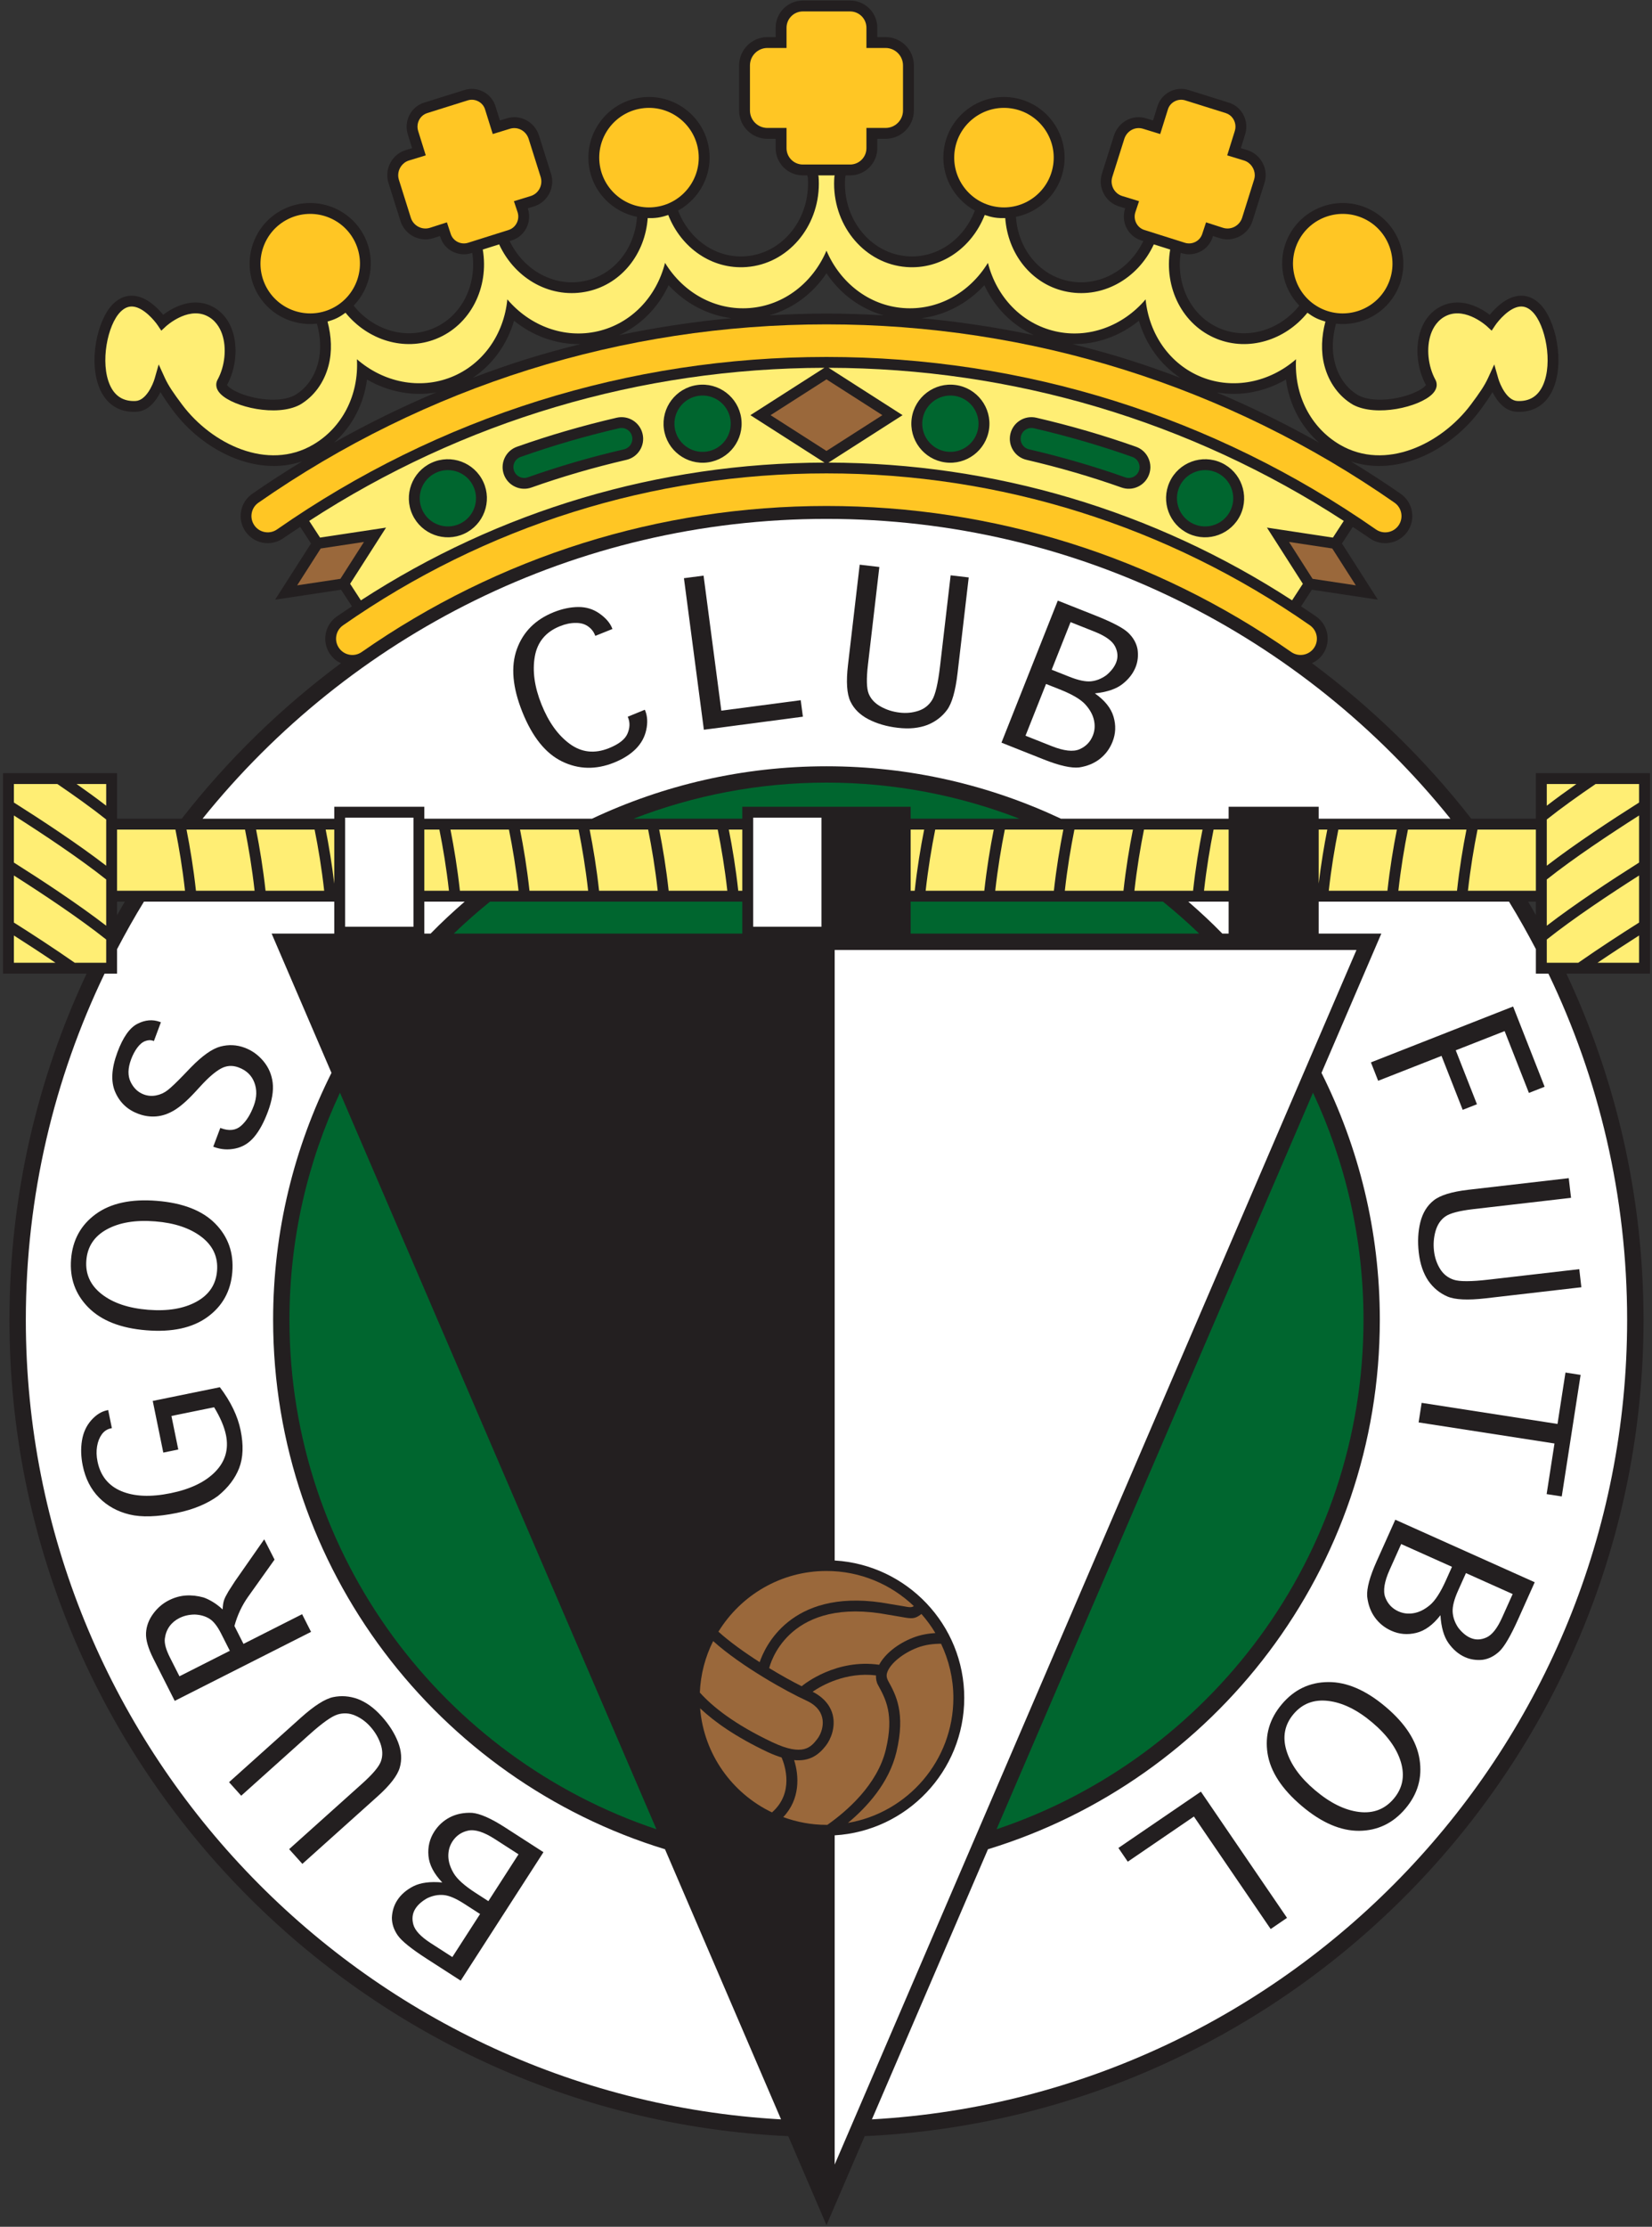
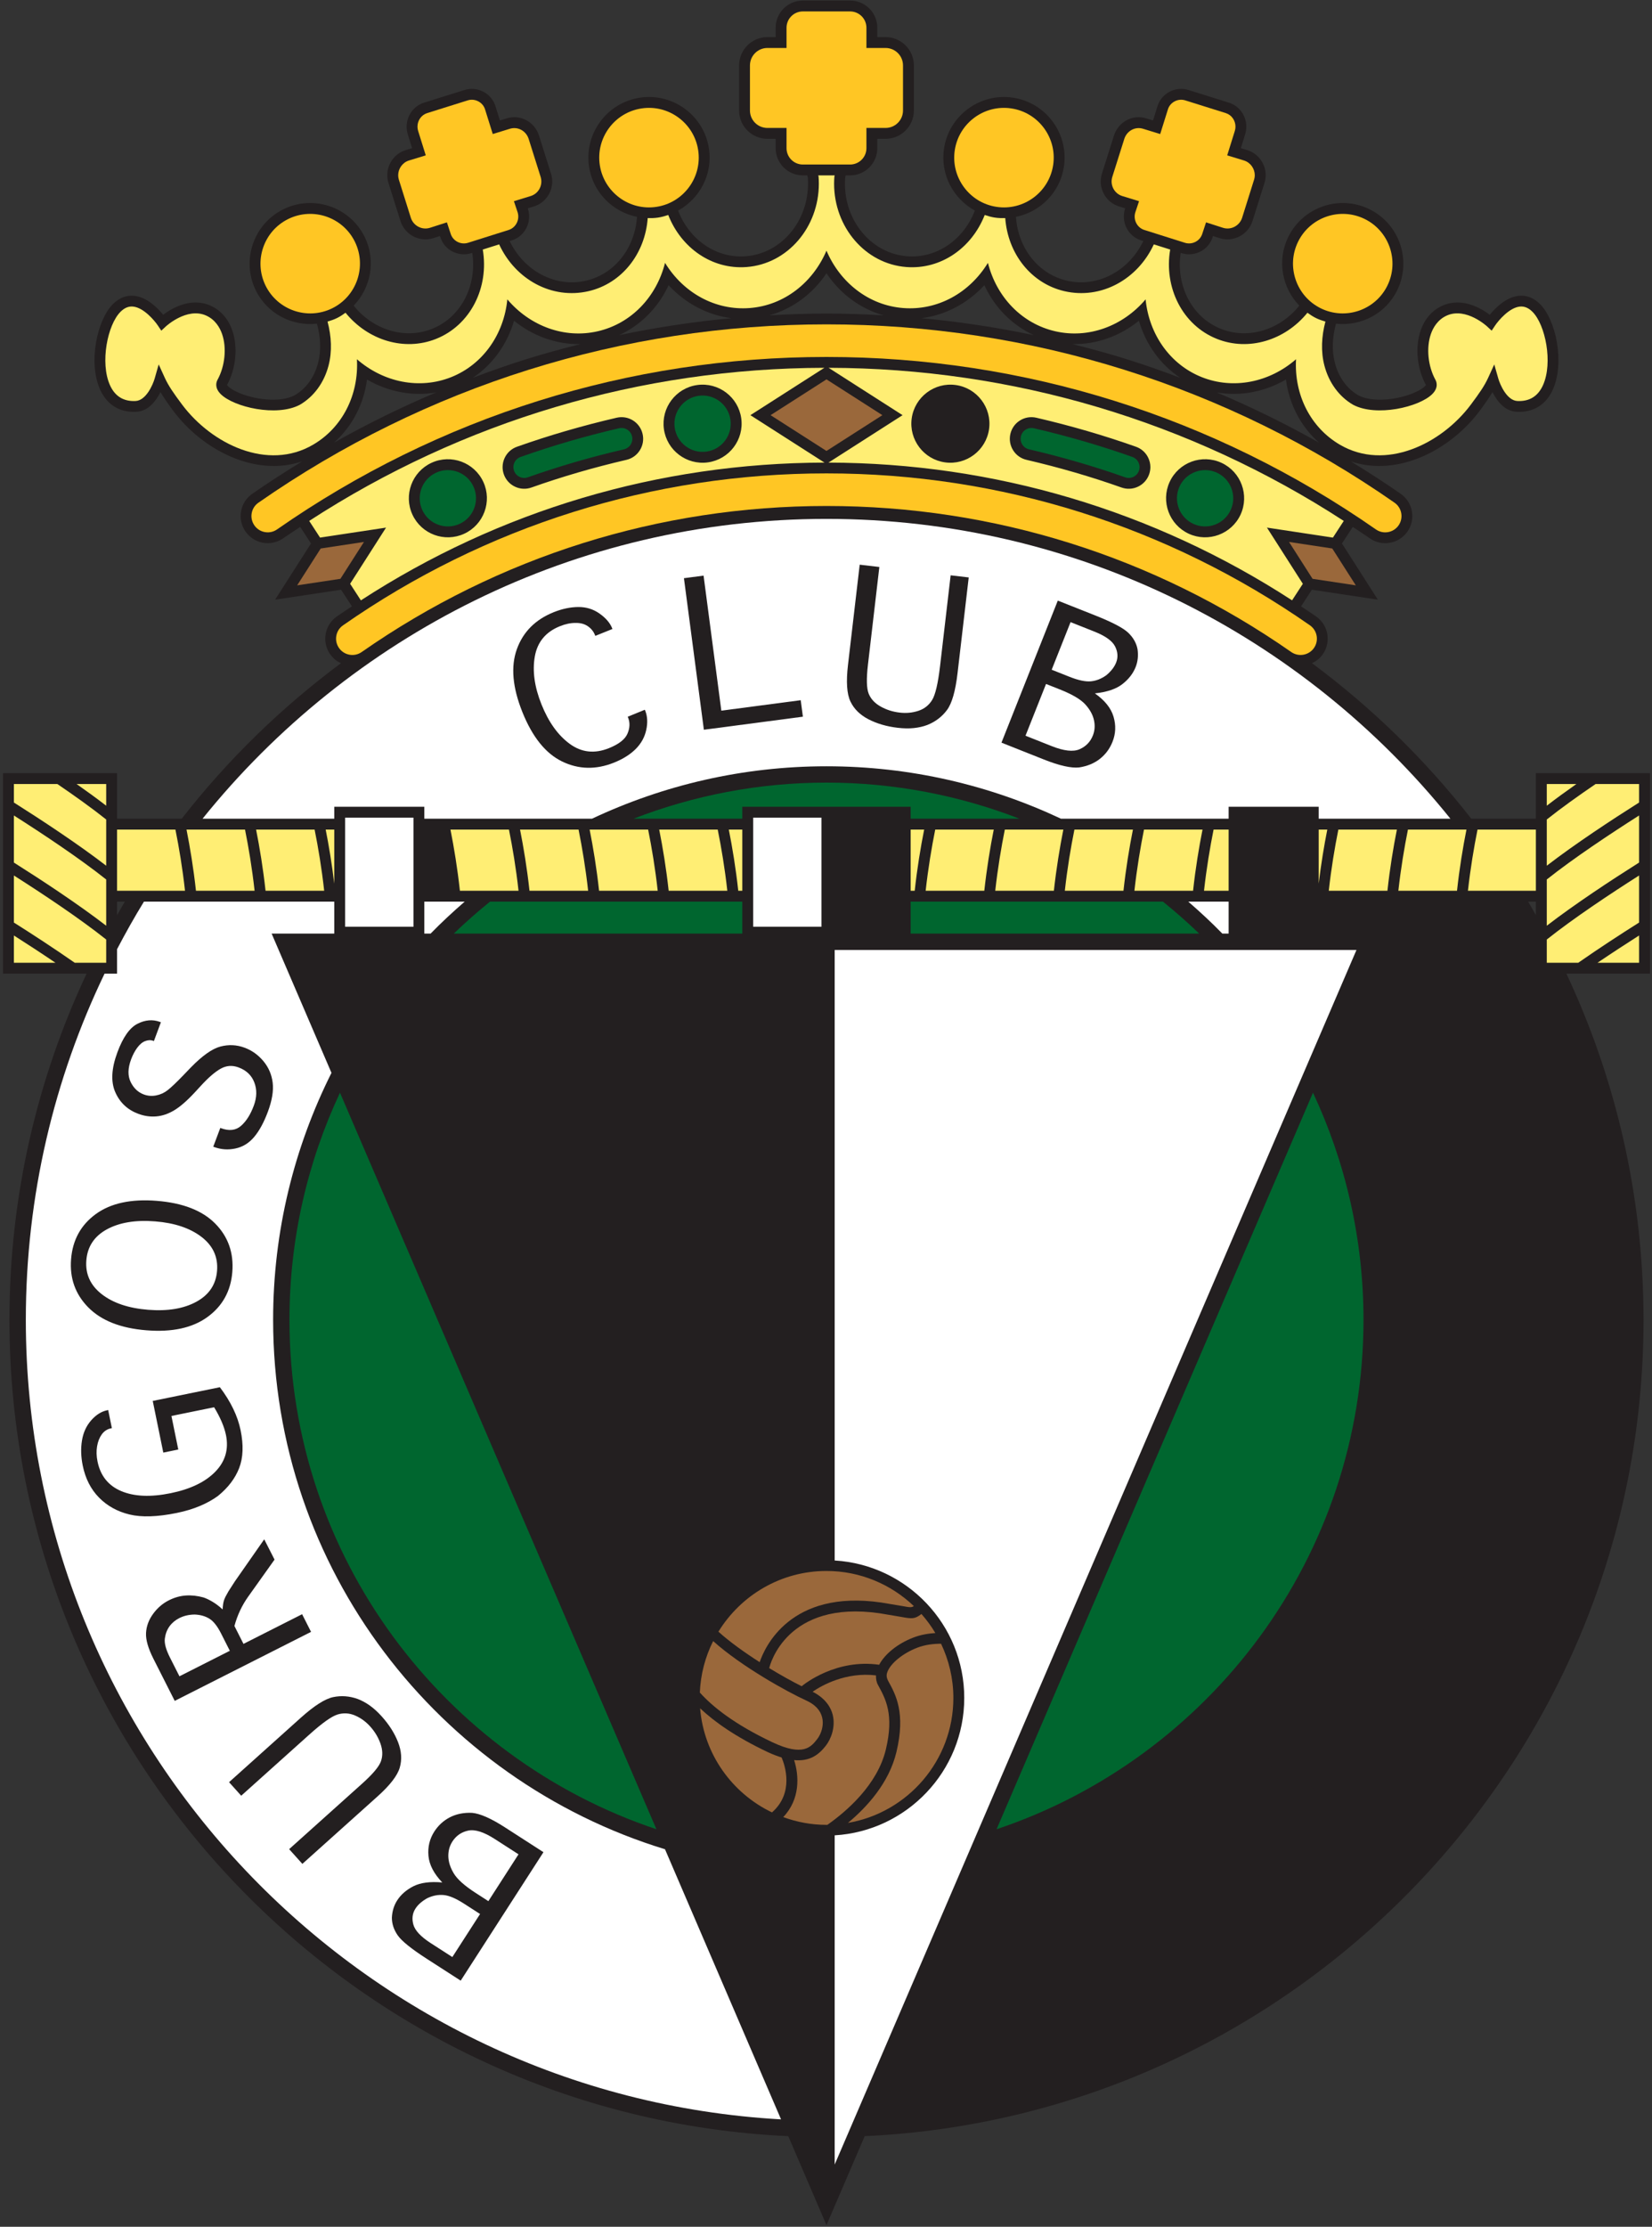
<svg xmlns="http://www.w3.org/2000/svg" width="472pt" height="636pt" viewBox="0 0 472 636" version="1.1">
  <rect x="0" y="0" width="472" height="636" fill="#333333" stroke="none" />
  <g id="surface1">
    <path style=" stroke:none;fill-rule:evenodd;fill:rgb(13.699%,12.199%,12.5%);fill-opacity:1;" d="M 471.418 220.82 L 438.824 220.82 L 438.824 233.832 L 420.355 233.832 C 407.277 217.043 391.941 202.098 374.844 189.41 C 376.051 188.855 377.141 188.012 377.953 186.848 C 379.172 185.094 379.566 183.012 379.219 181.059 C 378.871 179.105 377.777 177.289 376.027 176.066 C 375.316 175.574 374.602 175.094 373.887 174.617 C 373.172 174.137 372.449 173.668 371.73 173.188 L 374.828 168.434 L 393.676 171.277 L 383.418 155.23 L 386.5 150.5 C 387.309 151.035 388.125 151.574 388.938 152.109 C 389.746 152.648 390.551 153.188 391.352 153.746 C 392.199 154.34 393.141 154.746 394.117 154.961 C 395.098 155.176 396.121 155.199 397.141 155.016 C 398.156 154.836 399.109 154.461 399.953 153.918 C 400.801 153.379 401.535 152.672 402.129 151.824 C 402.723 150.973 403.129 150.035 403.344 149.051 C 403.559 148.07 403.578 147.051 403.395 146.027 C 403.215 145.016 402.84 144.062 402.301 143.215 C 401.758 142.371 401.051 141.637 400.203 141.043 C 395.535 137.789 390.77 134.734 385.949 131.781 C 399.449 136.34 414.438 128.445 422.695 117.438 C 424.332 115.258 425.461 113.586 426.43 111.996 C 427.668 114.438 429.801 117.441 433.379 117.617 C 438.094 117.855 441.762 115.578 443.695 111.219 C 447.117 103.508 444.547 91.391 440.035 86.879 C 438.227 85.074 436.184 84.27 433.953 84.488 C 430.25 84.855 427.164 88.051 425.648 89.906 C 423.258 88.109 417.852 84.848 412.277 87.234 C 409.277 88.523 407.066 91.012 405.891 94.43 C 404.25 99.195 404.852 105.297 407.422 109.969 C 407.367 110.035 406.793 110.898 404.605 111.926 C 399.91 114.141 392.254 115.137 388.074 112.895 C 384.793 110.973 382.461 107.758 381.387 103.629 C 380.469 100.094 380.672 96.23 381.711 92.449 C 388.773 93.234 395.898 89.656 399.199 82.914 C 403.391 74.332 399.828 63.941 391.242 59.742 C 382.668 55.547 372.273 59.113 368.07 67.691 C 364.785 74.406 366.312 82.195 371.23 87.297 C 365.68 94.215 356.648 97.039 348.848 93.934 C 340.449 90.59 335.945 81.484 337.336 72.223 L 337.574 72.297 C 339.359 72.871 341.355 72.699 343.043 71.812 C 344.719 70.934 345.938 69.465 346.48 67.672 C 346.48 67.672 346.543 67.477 346.566 67.406 C 347.504 67.711 348.477 68.023 348.477 68.023 C 352.355 69.258 356.555 67.09 357.836 63.191 L 361.289 52.203 C 361.512 51.477 361.621 50.738 361.621 50.016 C 361.621 46.852 359.578 43.902 356.414 42.895 C 356.414 42.895 355.453 42.598 354.527 42.316 C 355.023 40.727 355.785 38.277 355.785 38.277 C 355.996 37.586 356.094 36.879 356.094 36.184 C 356.094 33.129 354.16 30.293 351.164 29.34 L 339.602 25.715 C 337.797 25.137 335.859 25.312 334.156 26.207 C 332.469 27.098 331.242 28.578 330.699 30.375 C 330.699 30.375 329.934 32.824 329.438 34.41 C 328.5 34.117 327.535 33.82 327.535 33.82 C 323.684 32.594 319.617 34.711 318.297 38.645 L 314.824 49.648 C 314.605 50.371 314.496 51.105 314.496 51.832 C 314.496 55.023 316.551 57.98 319.73 58.961 C 319.73 58.961 320.613 59.23 321.484 59.496 C 321.465 59.555 321.402 59.738 321.402 59.738 C 321.191 60.438 321.094 61.145 321.094 61.84 C 321.094 64.891 323.023 67.699 326.02 68.645 L 326.664 68.848 C 322.547 77.363 313.684 82.211 304.812 80.16 C 296.566 78.25 290.855 70.781 290.273 61.941 C 297.188 60.531 302.84 55.008 303.973 47.641 C 305.406 38.199 298.91 29.348 289.465 27.902 C 280.023 26.457 271.164 32.969 269.719 42.406 C 268.594 49.781 272.355 56.742 278.535 60.148 C 275.363 68.371 267.773 73.844 259.207 73.191 C 248.551 72.383 240.594 62.297 241.473 50.711 L 241.613 50.098 L 242.887 50.098 C 247.172 50.098 250.66 46.609 250.66 42.324 C 250.66 42.324 250.66 40.891 250.66 39.648 C 251.789 39.648 253.02 39.648 253.02 39.648 C 257.48 39.648 261.109 36.02 261.109 31.559 L 261.109 18.691 C 261.109 14.227 257.48 10.598 253.02 10.598 C 253.02 10.598 251.789 10.598 250.66 10.598 C 250.66 9.355 250.66 7.93 250.66 7.93 C 250.66 3.641 247.172 0.156 242.887 0.156 L 229.387 0.156 C 225.102 0.156 221.617 3.641 221.617 7.93 C 221.617 7.93 221.617 9.355 221.617 10.598 C 220.484 10.598 219.262 10.598 219.262 10.598 C 214.797 10.598 211.172 14.227 211.172 18.691 L 211.172 31.559 C 211.172 36.02 214.797 39.648 219.262 39.648 C 219.262 39.648 220.484 39.648 221.617 39.648 C 221.617 40.891 221.617 42.324 221.617 42.324 C 221.617 46.609 225.102 50.098 229.387 50.098 L 230.66 50.098 L 230.801 50.711 C 231.676 62.297 223.723 72.383 213.066 73.191 C 204.5 73.844 196.91 68.371 193.738 60.148 C 199.922 56.742 203.68 49.781 202.555 42.406 C 201.105 32.969 192.25 26.457 182.812 27.902 C 173.363 29.348 166.867 38.199 168.305 47.641 C 169.434 55.008 175.09 60.531 182 61.941 C 181.414 70.781 175.703 78.25 167.461 80.16 C 158.594 82.211 149.727 77.363 145.609 68.848 L 146.254 68.645 C 149.246 67.699 151.18 64.891 151.18 61.84 C 151.18 61.145 151.082 60.438 150.867 59.738 C 150.867 59.738 150.809 59.555 150.789 59.496 C 151.66 59.23 152.543 58.961 152.543 58.961 C 155.723 57.98 157.777 55.023 157.777 51.832 C 157.777 51.105 157.668 50.371 157.445 49.648 L 153.98 38.645 C 152.652 34.711 148.59 32.594 144.738 33.82 C 144.738 33.82 143.773 34.117 142.836 34.41 C 142.34 32.824 141.57 30.375 141.57 30.375 C 141.031 28.578 139.805 27.098 138.117 26.207 C 136.414 25.312 134.477 25.137 132.672 25.715 L 121.109 29.34 C 118.109 30.293 116.18 33.129 116.18 36.184 C 116.18 36.879 116.277 37.586 116.484 38.277 C 116.484 38.277 117.25 40.727 117.742 42.316 C 116.82 42.598 115.859 42.895 115.859 42.895 C 112.691 43.902 110.652 46.852 110.652 50.016 C 110.652 50.738 110.762 51.477 110.98 52.203 L 114.438 63.191 C 115.719 67.09 119.914 69.258 123.801 68.023 C 123.801 68.023 124.77 67.711 125.707 67.406 C 125.73 67.477 125.793 67.672 125.793 67.672 C 126.336 69.465 127.555 70.934 129.23 71.812 C 130.918 72.699 132.91 72.871 134.699 72.297 L 134.938 72.223 C 136.328 81.484 131.824 90.59 123.426 93.934 C 115.625 97.039 106.594 94.215 101.047 87.297 C 105.961 82.195 107.484 74.406 104.203 67.691 C 100 59.113 89.605 55.547 81.027 59.742 C 72.445 63.941 68.883 74.332 73.074 82.914 C 76.375 89.656 83.496 93.234 90.562 92.449 C 91.602 96.23 91.805 100.094 90.887 103.629 C 89.812 107.758 87.48 110.973 84.199 112.895 C 80.02 115.137 72.363 114.141 67.664 111.926 C 65.48 110.898 64.906 110.035 64.852 109.969 C 67.422 105.297 68.023 99.195 66.383 94.43 C 65.207 91.012 62.996 88.523 59.996 87.234 C 54.422 84.848 49.016 88.109 46.621 89.906 C 45.109 88.051 42.023 84.855 38.32 84.488 C 36.09 84.27 34.047 85.074 32.238 86.879 C 27.727 91.391 25.156 103.508 28.578 111.219 C 30.512 115.578 34.18 117.855 38.895 117.617 C 42.473 117.441 44.605 114.438 45.844 111.996 C 46.812 113.586 47.941 115.258 49.578 117.438 C 57.836 128.445 72.82 136.336 86.316 131.781 C 81.504 134.734 76.734 137.789 72.07 141.039 C 71.223 141.633 70.516 142.371 69.973 143.215 C 69.43 144.062 69.059 145.016 68.875 146.031 C 68.691 147.051 68.715 148.066 68.93 149.047 C 69.145 150.023 69.551 150.965 70.145 151.82 C 70.734 152.668 71.477 153.375 72.32 153.918 C 73.164 154.457 74.117 154.836 75.133 155.016 C 76.152 155.195 77.172 155.176 78.148 154.961 C 79.129 154.742 80.066 154.336 80.922 153.746 C 81.723 153.188 82.531 152.645 83.344 152.105 C 84.156 151.566 84.969 151.035 85.777 150.496 L 88.859 155.23 L 78.598 171.277 L 97.449 168.434 L 100.547 173.188 C 99.828 173.668 99.105 174.141 98.387 174.617 C 97.668 175.094 96.953 175.574 96.242 176.07 C 95.395 176.66 94.688 177.398 94.148 178.246 C 93.605 179.09 93.234 180.043 93.051 181.059 C 93.008 181.289 92.98 181.52 92.961 181.746 C 92.938 181.98 92.93 182.203 92.93 182.434 C 92.93 183.219 93.047 183.992 93.281 184.734 C 93.52 185.48 93.867 186.191 94.324 186.848 C 94.918 187.695 95.656 188.402 96.5 188.941 C 96.793 189.129 97.113 189.27 97.43 189.414 C 80.336 202.102 65 217.047 51.926 233.832 L 33.445 233.832 L 33.445 220.82 L 0.863 220.82 L 0.863 278.086 L 24.742 278.086 C 10.633 308.133 2.699 341.633 2.699 376.961 C 2.699 502.02 101.551 604.402 225.219 610.125 L 236.137 635.535 L 247.055 610.125 C 370.723 604.402 469.578 502.02 469.578 376.961 C 469.578 341.633 461.648 308.133 447.539 278.086 L 471.418 278.086 Z M 33.445 261.391 L 33.445 257.523 L 35.668 257.523 C 34.906 258.801 34.184 260.098 33.445 261.391 Z M 367.41 108.402 C 368.344 115.465 371.664 121.824 376.852 126.426 C 367.363 121.078 357.625 116.297 347.66 112.086 C 354.387 113.258 361.352 111.922 367.41 108.402 Z M 281.238 81.465 C 284.195 87.824 289.156 92.852 295.348 95.719 C 284.809 93.512 274.121 91.895 263.316 90.879 C 270.105 90.012 276.453 86.652 281.238 81.465 Z M 191.031 81.465 C 195.816 86.652 202.164 90.012 208.953 90.879 C 198.156 91.895 187.469 93.512 176.93 95.719 C 183.117 92.852 188.078 87.824 191.031 81.465 Z M 95.426 126.426 C 100.609 121.82 103.93 115.461 104.859 108.402 C 110.918 111.918 117.883 113.258 124.609 112.086 C 114.648 116.297 104.91 121.078 95.426 126.426 Z M 135.086 107.906 C 140.773 104.113 144.898 98.344 146.867 91.613 C 152.316 96.016 158.992 98.406 165.812 98.285 C 160.539 99.613 155.297 101.043 150.109 102.668 C 145.051 104.254 140.051 106.035 135.086 107.906 Z M 236.137 89.559 C 230.672 89.559 225.234 89.762 219.812 90.066 C 226.531 88.176 232.25 83.859 236.137 78.055 C 240.02 83.859 245.738 88.176 252.453 90.066 C 247.035 89.762 241.605 89.559 236.137 89.559 Z M 306.453 98.281 C 313.277 98.406 319.953 96.016 325.406 91.613 C 327.375 98.348 331.504 104.121 337.199 107.91 C 332.227 106.039 327.23 104.258 322.164 102.672 C 316.977 101.043 311.73 99.613 306.453 98.281 L 438.824 261.375 C 438.09 260.09 437.367 258.793 436.609 257.523 L 438.824 257.523 L 438.824 261.375 L 306.453 98.281 " />
    <path style=" stroke:none;fill-rule:evenodd;fill:rgb(100%,100%,100%);fill-opacity:1;" d="M 339.508 257.523 C 342.871 260.441 346.137 263.465 349.242 266.652 L 351.039 266.652 L 351.039 257.523 L 339.508 257.523 " />
-     <path style=" stroke:none;fill-rule:evenodd;fill:rgb(100%,100%,100%);fill-opacity:1;" d="M 438.824 271.09 C 436.406 266.48 433.867 261.945 431.148 257.523 L 376.773 257.523 L 376.773 266.652 L 394.664 266.652 L 377.57 306.43 C 388.211 327.68 394.234 351.625 394.234 376.961 C 394.234 448.09 347.016 508.383 282.277 528.176 L 249.117 605.328 C 369.238 598.574 464.895 498.742 464.895 376.961 C 464.895 341.57 456.812 308.031 442.402 278.086 L 438.824 278.086 L 438.824 271.09 " />
    <path style=" stroke:none;fill-rule:evenodd;fill:rgb(100%,100%,100%);fill-opacity:1;" d="M 95.504 230.422 L 121.234 230.422 L 121.234 233.832 L 169.152 233.832 C 189.504 224.258 212.195 218.863 236.137 218.863 C 260.086 218.863 282.77 224.258 303.121 233.832 L 351.039 233.832 L 351.039 230.422 L 376.773 230.422 L 376.773 233.832 L 414.402 233.832 C 372.438 181.672 308.141 148.203 236.137 148.203 C 164.137 148.203 99.84 181.672 57.875 233.832 L 95.504 233.832 L 95.504 230.422 " />
    <path style=" stroke:none;fill-rule:evenodd;fill:rgb(100%,100%,100%);fill-opacity:1;" d="M 121.234 266.652 L 123.031 266.652 C 126.137 263.465 129.402 260.441 132.766 257.523 L 121.234 257.523 L 121.234 266.652 " />
    <path style=" stroke:none;fill-rule:evenodd;fill:rgb(100%,100%,100%);fill-opacity:1;" d="M 41.125 257.523 C 38.406 261.949 35.863 266.488 33.445 271.102 L 33.445 278.086 L 29.875 278.086 C 15.465 308.031 7.379 341.57 7.379 376.961 C 7.379 498.742 103.039 598.574 223.156 605.328 L 190 528.176 C 125.262 508.383 78.035 448.094 78.035 376.961 C 78.035 351.621 84.062 327.68 94.707 306.43 L 77.609 266.652 L 95.504 266.652 L 95.504 257.523 L 41.125 257.523 " />
    <path style=" stroke:none;fill-rule:evenodd;fill:rgb(13.699%,12.199%,12.5%);fill-opacity:1;" d="M 126.367 537.66 C 123.965 535.156 122.652 532.625 122.418 530.074 C 122.188 527.531 122.746 525.207 124.098 523.109 C 125.242 521.336 126.734 519.977 128.57 519.035 C 130.41 518.098 132.508 517.676 134.859 517.777 C 137.148 517.977 140.297 519.359 144.293 521.938 L 155.273 529.012 L 131.629 565.707 L 121.906 559.441 C 117.523 556.617 114.77 554.395 113.645 552.781 C 112.52 551.168 111.957 549.465 111.965 547.688 C 112.062 545.836 112.566 544.203 113.484 542.777 C 114.566 541.102 116.121 539.754 118.145 538.73 C 120.176 537.711 122.914 537.352 126.367 537.66 Z M 137.164 546.672 L 132.582 543.719 C 130.266 542.227 128.336 541.402 126.793 541.258 C 125.254 541.105 123.695 541.398 122.137 542.125 C 121.441 542.496 120.793 542.941 120.195 543.445 C 119.598 543.949 119.098 544.504 118.703 545.121 C 117.832 546.473 117.633 548 118.105 549.699 C 118.582 551.402 120.238 553.164 123.066 554.988 L 129.242 558.965 L 137.164 546.672 L 148.148 529.621 L 141.391 525.27 C 138.234 523.234 135.688 522.43 133.754 522.852 C 131.82 523.273 130.324 524.309 129.262 525.953 C 128.449 527.215 128.062 528.629 128.094 530.207 C 128.129 531.781 128.648 533.41 129.66 535.09 C 130.672 536.773 132.773 538.641 135.961 540.691 L 139.535 542.996 L 148.148 529.621 L 137.164 546.672 " />
    <path style=" stroke:none;fill-rule:evenodd;fill:rgb(13.699%,12.199%,12.5%);fill-opacity:1;" d="M 86.391 532.355 L 82.613 528.148 L 103.508 509.398 C 106.535 506.68 108.32 504.551 108.852 503.016 C 109.387 501.484 109.34 499.82 108.715 498.031 C 108.09 496.246 107.113 494.609 105.777 493.121 C 104.523 491.723 103.078 490.672 101.441 489.973 C 99.809 489.27 98.148 489.176 96.457 489.684 C 94.773 490.191 92.07 492.109 88.352 495.449 L 68.918 512.887 L 65.445 509.02 L 85.945 490.617 C 89.777 487.18 92.855 485.219 95.18 484.727 C 97.504 484.242 99.84 484.41 102.184 485.246 C 103.359 485.691 104.512 486.316 105.652 487.121 C 106.789 487.934 107.938 488.98 109.09 490.262 C 111.191 492.602 112.734 495.043 113.727 497.586 C 114.715 500.129 114.883 502.539 114.223 504.828 C 113.57 507.121 111.453 509.867 107.879 513.074 L 86.391 532.355 " />
    <path style=" stroke:none;fill-rule:evenodd;fill:rgb(13.699%,12.199%,12.5%);fill-opacity:1;" d="M 86.316 461.047 L 88.871 466.09 L 49.922 485.797 L 43.836 473.77 C 42.328 470.789 41.625 468.336 41.723 466.414 C 41.824 464.484 42.492 462.676 43.719 460.98 C 44.945 459.285 46.449 457.984 48.23 457.082 C 49.805 456.285 51.41 455.824 53.051 455.707 C 54.688 455.59 56.387 455.773 58.137 456.258 C 58.91 456.512 59.777 456.93 60.73 457.496 C 61.688 458.066 62.645 458.793 63.609 459.68 C 63.66 458.582 63.785 457.723 63.988 457.102 C 64.109 456.746 64.254 456.391 64.426 456.047 C 64.785 455.391 65.066 454.883 65.27 454.52 L 67.117 451.652 L 75.492 439.656 L 78.441 445.449 L 70.926 456.004 C 69.137 458.508 67.824 461.305 66.98 464.406 L 69.566 469.52 Z M 65.664 471.492 L 63.145 466.512 C 62.09 464.426 60.973 463.02 59.793 462.305 C 58.617 461.59 57.242 461.203 55.66 461.137 C 54.035 461.145 52.559 461.484 51.227 462.156 C 50.066 462.742 49.133 463.527 48.426 464.508 C 47.719 465.488 47.277 466.648 47.098 467.988 C 46.918 469.328 47.406 471.145 48.57 473.438 L 51.27 478.777 L 65.664 471.492 " />
    <path style=" stroke:none;fill-rule:evenodd;fill:rgb(13.699%,12.199%,12.5%);fill-opacity:1;" d="M 62.82 396.211 C 65.941 400.348 67.914 404.441 68.742 408.5 C 69.613 412.746 69.477 416.344 68.336 419.293 C 67.195 422.246 65.184 424.895 62.297 427.246 C 60.832 428.332 59.109 429.289 57.129 430.125 C 55.145 430.961 52.934 431.629 50.484 432.129 C 44.961 433.254 40.469 433.402 37.008 432.562 C 33.547 431.73 30.641 430.121 28.297 427.742 C 25.953 425.363 24.398 422.316 23.637 418.598 C 23.125 416.078 23.051 413.691 23.422 411.426 C 23.789 409.16 24.672 407.238 26.062 405.66 C 27.453 404.086 28.973 403.129 30.625 402.793 L 30.906 402.73 L 31.965 407.906 L 31.684 407.961 C 30.629 408.176 29.77 408.746 29.094 409.66 C 28.422 410.582 27.969 411.723 27.738 413.082 C 27.508 414.441 27.547 415.887 27.863 417.43 C 28.699 421.523 30.969 424.344 34.664 425.895 C 38.367 427.449 43.07 427.645 48.773 426.477 C 54.402 425.324 58.652 423.285 61.512 420.348 C 64.371 417.418 65.391 413.922 64.562 409.871 C 64.074 407.5 62.949 404.855 61.176 401.934 L 48.98 404.422 L 50.938 414.008 L 46.656 414.883 L 43.641 400.129 L 62.82 396.211 " />
    <path style=" stroke:none;fill-rule:evenodd;fill:rgb(13.699%,12.199%,12.5%);fill-opacity:1;" d="M 66.375 363.312 C 65.941 368.75 63.578 373.027 59.289 376.152 C 54.996 379.277 49.18 380.543 41.836 379.953 C 34.492 379.371 28.961 377.191 25.238 373.43 C 21.516 369.664 19.871 365.066 20.309 359.633 C 20.742 354.156 23.102 349.867 27.371 346.758 C 31.641 343.652 37.449 342.395 44.793 342.98 C 52.25 343.578 57.82 345.746 61.504 349.488 C 65.191 353.23 66.812 357.84 66.375 363.312 Z M 62.016 362.965 C 62.332 359.023 60.852 355.797 57.574 353.281 C 54.297 350.77 49.887 349.289 44.352 348.848 C 38.738 348.398 34.133 349.156 30.535 351.121 C 26.938 353.086 24.984 356.035 24.668 359.98 C 24.355 363.883 25.82 367.102 29.055 369.629 C 32.293 372.16 36.719 373.648 42.332 374.098 C 47.91 374.539 52.504 373.773 56.125 371.793 C 59.742 369.809 61.707 366.871 62.016 362.965 " />
    <path style=" stroke:none;fill-rule:evenodd;fill:rgb(13.699%,12.199%,12.5%);fill-opacity:1;" d="M 60.93 327.516 L 62.941 322.152 L 63.156 322.234 C 65.469 323.09 67.371 322.871 68.863 321.562 C 70.352 320.266 71.57 318.336 72.516 315.789 C 73.395 313.422 73.449 311.219 72.668 309.176 C 71.891 307.133 70.391 305.699 68.16 304.871 C 66.359 304.199 64.645 304.332 63.012 305.258 C 61.379 306.18 59.492 307.82 57.352 310.164 L 55.711 311.945 C 53.461 314.379 51.477 316.102 49.77 317.121 C 48.062 318.145 46.355 318.723 44.641 318.863 C 42.934 319.004 41.23 318.762 39.539 318.133 C 36.445 316.988 34.246 314.926 32.938 311.945 C 31.625 308.969 31.828 305.168 33.551 300.535 C 35.133 296.266 37.035 293.562 39.254 292.422 C 41.469 291.285 43.617 291.102 45.699 291.875 L 45.969 291.973 L 43.973 297.344 L 43.711 297.246 C 43.074 297.012 42.352 297.039 41.539 297.332 C 40.73 297.617 39.969 298.238 39.25 299.195 C 38.535 300.156 37.938 301.281 37.457 302.57 C 36.512 305.113 36.469 307.27 37.328 309.031 C 38.188 310.797 39.441 311.984 41.094 312.598 C 42.203 313.012 43.367 313.105 44.574 312.879 C 45.785 312.652 46.887 312.156 47.891 311.379 C 48.895 310.605 50.422 309.148 52.484 307.008 L 54.48 304.93 C 57.785 301.539 60.613 299.531 62.969 298.91 C 65.324 298.293 67.633 298.398 69.895 299.242 C 71.98 300.016 73.762 301.293 75.25 303.07 C 76.734 304.848 77.621 306.895 77.906 309.211 C 78.191 311.523 77.738 314.285 76.551 317.484 C 75.418 320.539 74.113 322.949 72.637 324.711 C 71.16 326.48 69.375 327.582 67.273 328.027 C 65.176 328.48 63.133 328.336 61.145 327.594 L 60.93 327.516 " />
    <path style=" stroke:none;fill-rule:evenodd;fill:rgb(13.699%,12.199%,12.5%);fill-opacity:1;" d="M 179.352 204.711 L 184.238 202.715 L 184.348 202.98 C 184.992 204.59 185.09 206.426 184.637 208.496 C 184.188 210.562 183.18 212.375 181.617 213.938 C 180.055 215.496 177.992 216.789 175.43 217.82 C 170.273 219.887 165.336 219.781 160.617 217.5 C 155.902 215.215 152.113 210.512 149.254 203.387 C 146.422 196.336 145.895 190.344 147.676 185.41 C 149.453 180.477 152.961 176.961 158.188 174.859 C 160.605 173.887 162.949 173.395 165.211 173.375 C 167.477 173.355 169.504 173.977 171.289 175.242 C 173.082 176.512 174.273 177.891 174.875 179.387 L 174.98 179.652 L 170.086 181.617 L 169.977 181.352 C 169.562 180.316 168.875 179.48 167.91 178.832 C 166.949 178.188 165.797 177.883 164.449 177.926 C 163.078 177.898 161.59 178.207 159.988 178.852 C 155.934 180.477 153.539 183.359 152.805 187.504 C 152.074 191.645 152.711 196.211 154.711 201.195 C 156.738 206.254 159.434 210.016 162.797 212.469 C 166.156 214.926 169.883 215.336 173.973 213.691 C 176.82 212.551 178.59 211.168 179.277 209.547 C 179.973 207.926 180.031 206.398 179.461 204.977 L 179.352 204.711 " />
    <path style=" stroke:none;fill-rule:evenodd;fill:rgb(13.699%,12.199%,12.5%);fill-opacity:1;" d="M 201.105 208.426 L 195.41 165.145 L 201.02 164.406 L 206.094 202.977 L 228.777 199.988 L 229.398 204.699 L 201.105 208.426 " />
    <path style=" stroke:none;fill-rule:evenodd;fill:rgb(13.699%,12.199%,12.5%);fill-opacity:1;" d="M 245.629 161.285 L 251.242 161.941 L 247.988 189.82 C 247.512 193.867 247.59 196.645 248.203 198.148 C 248.816 199.648 249.953 200.867 251.605 201.797 C 253.258 202.723 255.07 203.301 257.055 203.531 C 258.926 203.754 260.699 203.582 262.395 203.023 C 264.078 202.469 265.391 201.441 266.316 199.941 C 267.246 198.445 268.004 195.219 268.586 190.258 L 271.613 164.32 L 276.777 164.926 L 273.582 192.285 C 272.984 197.398 271.977 200.91 270.555 202.812 C 269.137 204.715 267.27 206.133 264.961 207.059 C 263.785 207.504 262.512 207.797 261.121 207.945 C 259.734 208.094 258.18 208.066 256.465 207.867 C 253.34 207.5 250.566 206.691 248.145 205.445 C 245.723 204.191 243.996 202.492 242.977 200.344 C 241.953 198.195 241.723 194.734 242.277 189.965 L 245.629 161.285 " />
    <path style=" stroke:none;fill-rule:evenodd;fill:rgb(13.699%,12.199%,12.5%);fill-opacity:1;" d="M 312.82 198.039 C 315.656 200.035 317.438 202.258 318.156 204.715 C 318.879 207.172 318.781 209.559 317.859 211.875 C 317.078 213.84 315.879 215.461 314.258 216.738 C 312.637 218.016 310.66 218.836 308.336 219.191 C 306.051 219.441 302.691 218.688 298.273 216.934 L 286.133 212.113 L 302.23 171.543 L 312.98 175.805 C 317.828 177.73 320.961 179.375 322.375 180.746 C 323.793 182.109 324.672 183.668 325.008 185.414 C 325.273 187.25 325.09 188.953 324.469 190.523 C 323.73 192.379 322.469 194.004 320.676 195.398 C 318.883 196.793 316.266 197.676 312.82 198.039 Z M 293 210.137 L 300.477 213.102 C 303.965 214.488 306.617 214.785 308.434 214 C 310.25 213.211 311.52 211.906 312.242 210.086 C 312.797 208.691 312.902 207.227 312.562 205.688 C 312.23 204.148 311.402 202.648 310.086 201.195 C 308.77 199.742 306.344 198.316 302.82 196.918 L 298.867 195.352 L 293 210.137 L 300.48 191.285 L 305.551 193.297 C 308.113 194.316 310.16 194.746 311.703 194.594 C 313.246 194.441 314.715 193.855 316.109 192.844 C 316.715 192.34 317.27 191.785 317.758 191.172 C 318.242 190.562 318.625 189.918 318.895 189.238 C 319.484 187.742 319.387 186.203 318.594 184.629 C 317.801 183.055 315.836 181.645 312.707 180.402 L 305.875 177.691 L 300.48 191.285 L 293 210.137 " />
    <path style=" stroke:none;fill-rule:evenodd;fill:rgb(13.699%,12.199%,12.5%);fill-opacity:1;" d="M 391.691 303.434 L 432.316 287.473 L 441.32 310.395 L 436.832 312.156 L 429.895 294.5 L 415.93 299.984 L 421.984 315.391 L 417.914 316.988 L 411.863 301.582 L 393.758 308.691 L 391.691 303.434 " />
    <path style=" stroke:none;fill-rule:evenodd;fill:rgb(13.699%,12.199%,12.5%);fill-opacity:1;" d="M 448.215 336.504 L 448.867 342.121 L 420.98 345.344 C 416.934 345.812 414.246 346.52 412.93 347.461 C 411.605 348.406 410.68 349.789 410.156 351.613 C 409.637 353.43 409.484 355.328 409.715 357.312 C 409.934 359.184 410.508 360.875 411.434 362.395 C 412.363 363.91 413.664 364.945 415.332 365.508 C 417.004 366.066 420.32 366.062 425.281 365.488 L 451.223 362.492 L 451.816 367.66 L 424.453 370.824 C 419.336 371.41 415.688 371.238 413.512 370.289 C 411.336 369.344 409.527 367.855 408.094 365.82 C 407.395 364.781 406.816 363.605 406.352 362.285 C 405.895 360.965 405.559 359.453 405.359 357.73 C 405.004 354.609 405.152 351.727 405.812 349.082 C 406.473 346.434 407.73 344.371 409.594 342.883 C 411.449 341.391 414.766 340.371 419.535 339.816 L 448.215 336.504 " />
    <path style=" stroke:none;fill-rule:evenodd;fill:rgb(13.699%,12.199%,12.5%);fill-opacity:1;" d="M 406.188 400.676 L 445.004 406.703 L 447.277 392.023 L 451.602 392.695 L 446.215 427.41 L 441.895 426.742 L 444.137 412.285 L 405.32 406.266 L 406.188 400.676 " />
    <path style=" stroke:none;fill-rule:evenodd;fill:rgb(13.699%,12.199%,12.5%);fill-opacity:1;" d="M 411.555 461.332 C 409.438 464.078 407.137 465.762 404.652 466.375 C 402.168 466.988 399.785 466.785 397.512 465.762 C 395.586 464.902 394.016 463.629 392.809 461.953 C 391.602 460.277 390.871 458.266 390.617 455.93 C 390.473 453.629 391.367 450.312 393.312 445.973 L 398.656 434.055 L 438.492 451.914 L 433.762 462.465 C 431.625 467.219 429.844 470.277 428.418 471.633 C 426.988 472.988 425.395 473.801 423.641 474.062 C 421.793 474.246 420.098 473.988 418.555 473.297 C 416.734 472.48 415.168 471.148 413.852 469.297 C 412.539 467.445 411.77 464.785 411.555 461.332 Z M 400.336 441.004 L 397.047 448.344 C 395.508 451.77 395.094 454.406 395.801 456.254 C 396.508 458.102 397.758 459.43 399.547 460.23 C 400.914 460.844 402.375 461.02 403.926 460.746 C 405.48 460.477 407.012 459.719 408.52 458.461 C 410.031 457.207 411.559 454.852 413.113 451.391 L 414.852 447.508 L 400.336 441.004 L 418.84 449.301 L 416.609 454.273 C 415.48 456.789 414.961 458.824 415.043 460.367 C 415.129 461.918 415.648 463.406 416.605 464.844 C 417.078 465.477 417.605 466.047 418.199 466.562 C 418.785 467.078 419.41 467.488 420.082 467.785 C 421.551 468.445 423.094 468.41 424.699 467.684 C 426.312 466.961 427.805 465.062 429.18 461.988 L 432.188 455.285 L 418.84 449.301 L 400.336 441.004 " />
    <path style=" stroke:none;fill-rule:evenodd;fill:rgb(13.699%,12.199%,12.5%);fill-opacity:1;" d="M 366.258 486.73 C 369.777 482.566 374.188 480.465 379.496 480.426 C 384.805 480.383 390.27 482.746 395.895 487.5 C 401.52 492.254 404.754 497.242 405.582 502.473 C 406.418 507.703 405.07 512.398 401.551 516.562 C 398.008 520.754 393.598 522.871 388.312 522.91 C 383.031 522.941 377.578 520.586 371.953 515.828 C 366.238 510.996 362.973 505.988 362.156 500.801 C 361.348 495.613 362.711 490.926 366.258 486.73 Z M 369.594 489.555 C 367.043 492.574 366.363 496.055 367.562 500.008 C 368.766 503.961 371.48 507.73 375.73 511.316 C 380.023 514.953 384.215 517.02 388.281 517.52 C 392.348 518.02 395.66 516.762 398.215 513.738 C 400.738 510.746 401.422 507.285 400.27 503.34 C 399.109 499.398 396.383 495.609 392.078 491.969 C 387.805 488.363 383.621 486.309 379.527 485.812 C 375.434 485.312 372.121 486.562 369.594 489.555 " />
    <path style=" stroke:none;fill-rule:evenodd;fill:rgb(13.699%,12.199%,12.5%);fill-opacity:1;" d="M 343.113 511.719 L 367.719 547.773 L 363.051 550.965 L 341.117 518.828 L 322.219 531.73 L 319.543 527.805 L 343.113 511.719 " />
    <path style=" stroke:none;fill-rule:evenodd;fill:rgb(0%,39.999%,18.399%);fill-opacity:1;" d="M 212.086 230.422 L 260.191 230.422 L 260.191 233.832 L 291.266 233.832 C 274.148 227.211 255.57 223.527 236.137 223.527 C 216.703 223.527 198.129 227.211 181.008 233.832 L 212.086 233.832 L 212.086 230.422 " />
    <path style=" stroke:none;fill-rule:evenodd;fill:rgb(0%,39.999%,18.399%);fill-opacity:1;" d="M 140.004 257.523 C 136.422 260.418 132.961 263.457 129.652 266.652 L 212.086 266.652 L 212.086 257.523 L 140.004 257.523 " />
    <path style=" stroke:none;fill-rule:evenodd;fill:rgb(0%,39.999%,18.399%);fill-opacity:1;" d="M 260.191 266.652 L 342.621 266.652 C 339.312 263.457 335.852 260.418 332.27 257.523 L 260.191 257.523 L 260.191 266.652 " />
    <path style=" stroke:none;fill-rule:evenodd;fill:rgb(0%,39.999%,18.399%);fill-opacity:1;" d="M 82.703 376.961 C 82.703 444.582 126.691 502.086 187.547 522.465 L 97.137 312.09 C 87.895 331.809 82.703 353.785 82.703 376.961 " />
    <path style=" stroke:none;fill-rule:evenodd;fill:rgb(0%,39.999%,18.399%);fill-opacity:1;" d="M 284.73 522.465 C 345.582 502.086 389.57 444.582 389.57 376.961 C 389.57 353.785 384.379 331.809 375.141 312.09 L 284.73 522.465 " />
    <path style=" stroke:none;fill-rule:evenodd;fill:rgb(100%,100%,100%);fill-opacity:1;" d="M 387.559 271.336 C 384.168 271.336 311.688 271.336 238.48 271.336 L 238.48 445.703 C 259.09 446.926 275.5 464.039 275.5 484.949 C 275.5 505.867 259.09 522.98 238.48 524.203 L 238.48 618.23 C 257.742 573.406 385.016 277.258 387.559 271.336 " />
    <path style=" stroke:none;fill-rule:evenodd;fill:rgb(60.399%,40.799%,23.099%);fill-opacity:1;" d="M 257.316 461.785 L 251.309 460.777 C 224.688 456.93 219.98 475.594 219.793 476.387 L 219.777 476.445 C 223.086 478.453 226.324 480.254 229.043 481.617 C 229.875 480.926 238.922 473.734 251.188 475.484 C 252.785 472.453 256.395 469.484 260.902 467.738 C 263.051 466.902 265.238 466.551 267.246 466.422 C 266.086 464.484 264.758 462.668 263.27 460.984 C 261.363 462.445 260.668 462.406 257.316 461.785 " />
    <path style=" stroke:none;fill-rule:evenodd;fill:rgb(60.399%,40.799%,23.099%);fill-opacity:1;" d="M 223.316 501.969 C 222.098 501.586 220.797 501.105 219.328 500.414 C 210.133 496.066 204.074 491.73 200.031 487.918 C 201.102 501.059 209.203 512.215 220.566 517.652 C 226.965 512.062 224.246 504.113 223.316 501.969 " />
    <path style=" stroke:none;fill-rule:evenodd;fill:rgb(60.399%,40.799%,23.099%);fill-opacity:1;" d="M 220.66 497.605 C 229.527 501.797 231.73 498.957 233.504 496.684 C 234.367 495.574 235.078 493.832 235.078 492.027 C 235.078 491.523 235.02 491.008 234.895 490.512 C 234.391 488.449 232.848 486.824 230.32 485.676 C 225.074 483.297 211.875 476.016 203.758 468.723 C 201.516 473.18 200.176 478.156 199.953 483.422 C 203.535 487.414 209.758 492.449 220.66 497.605 " />
    <path style=" stroke:none;fill-rule:evenodd;fill:rgb(60.399%,40.799%,23.099%);fill-opacity:1;" d="M 253.102 499.676 C 255.488 489.676 253.059 485.262 250.848 481.242 C 250.391 480.402 250.254 479.477 250.281 478.52 C 241.707 477.48 234.816 481.367 232.172 483.184 C 235.965 485.121 237.43 487.789 237.914 489.766 C 238.785 493.297 237.406 496.727 235.961 498.59 C 233.992 501.117 231.441 503.152 226.895 502.715 C 228.32 507.219 228.664 513.871 223.777 518.996 C 227.645 520.406 231.793 521.211 236.137 521.211 C 236.227 521.211 236.312 521.199 236.402 521.199 C 241.859 517.359 250.684 509.797 253.102 499.676 " />
    <path style=" stroke:none;fill-rule:evenodd;fill:rgb(60.399%,40.799%,23.099%);fill-opacity:1;" d="M 251.754 457.703 L 257.887 458.727 C 259.965 459.113 260.418 459.176 261.098 458.723 C 254.59 452.527 245.812 448.695 236.137 448.695 C 223.082 448.695 211.648 455.656 205.262 466.035 C 208.426 468.891 212.676 471.953 217.051 474.742 C 218.453 470.574 225.742 453.941 251.754 457.703 " />
    <path style=" stroke:none;fill-rule:evenodd;fill:rgb(60.399%,40.799%,23.099%);fill-opacity:1;" d="M 262.027 470.629 C 257.938 472.219 254.441 475.07 253.527 477.566 C 253.219 478.41 253.238 479.125 253.824 480.211 C 255.922 484.016 258.793 489.234 256.125 500.398 C 254.012 509.246 247.703 516.129 242.27 520.652 C 259.344 517.727 272.391 502.855 272.391 484.949 C 272.391 479.41 271.105 474.172 268.875 469.477 C 266.785 469.477 264.352 469.727 262.027 470.629 " />
    <path style=" stroke:none;fill-rule:evenodd;fill:rgb(100%,93.3%,45.499%);fill-opacity:1;" d="M 148.582 236.941 C 149.605 242.09 150.586 248.004 151.281 254.414 L 168.039 254.414 C 167.324 247.98 166.332 242.055 165.301 236.941 L 148.582 236.941 " />
    <path style=" stroke:none;fill-rule:evenodd;fill:rgb(100%,93.3%,45.499%);fill-opacity:1;" d="M 53.289 236.941 C 54.309 242.09 55.289 248.004 55.988 254.414 L 72.742 254.414 C 72.027 247.98 71.035 242.055 70.004 236.941 L 53.289 236.941 " />
    <path style=" stroke:none;fill-rule:evenodd;fill:rgb(100%,93.3%,45.499%);fill-opacity:1;" d="M 128.703 236.941 C 129.723 242.09 130.699 248.004 131.402 254.414 L 148.152 254.414 C 147.441 247.98 146.445 242.055 145.414 236.941 L 128.703 236.941 " />
    <path style=" stroke:none;fill-rule:evenodd;fill:rgb(100%,93.3%,45.499%);fill-opacity:1;" d="M 73.168 236.941 C 74.191 242.09 75.168 248.004 75.871 254.414 L 92.625 254.414 C 91.91 247.98 90.918 242.055 89.887 236.941 L 73.168 236.941 " />
    <path style=" stroke:none;fill-rule:evenodd;fill:rgb(100%,93.3%,45.499%);fill-opacity:1;" d="M 168.465 236.941 C 169.488 242.09 170.469 248.004 171.164 254.414 L 187.918 254.414 C 187.203 247.98 186.211 242.055 185.18 236.941 L 168.465 236.941 " />
    <path style=" stroke:none;fill-rule:evenodd;fill:rgb(100%,93.3%,45.499%);fill-opacity:1;" d="M 33.445 236.941 L 33.445 254.414 L 52.859 254.414 C 52.148 247.98 51.152 242.055 50.121 236.941 L 33.445 236.941 " />
    <path style=" stroke:none;fill-rule:evenodd;fill:rgb(100%,93.3%,45.499%);fill-opacity:1;" d="M 188.344 236.941 C 189.367 242.09 190.348 248.004 191.047 254.414 L 207.805 254.414 C 207.09 247.98 206.094 242.055 205.062 236.941 L 188.344 236.941 " />
    <path style=" stroke:none;fill-rule:evenodd;fill:rgb(100%,93.3%,45.499%);fill-opacity:1;" d="M 438.824 236.941 L 422.152 236.941 C 421.121 242.055 420.129 247.98 419.41 254.414 L 438.824 254.414 L 438.824 236.941 " />
    <path style=" stroke:none;fill-rule:evenodd;fill:rgb(100%,93.3%,45.499%);fill-opacity:1;" d="M 382.387 236.941 C 381.359 242.055 380.363 247.98 379.648 254.414 L 396.41 254.414 C 397.105 248.004 398.086 242.09 399.109 236.941 L 382.387 236.941 " />
    <path style=" stroke:none;fill-rule:evenodd;fill:rgb(100%,93.3%,45.499%);fill-opacity:1;" d="M 402.27 236.941 C 401.242 242.055 400.25 247.98 399.531 254.414 L 416.289 254.414 C 416.988 248.004 417.965 242.09 418.988 236.941 L 402.27 236.941 " />
    <path style=" stroke:none;fill-rule:evenodd;fill:rgb(100%,93.3%,45.499%);fill-opacity:1;" d="M 287.094 236.941 C 286.066 242.055 285.07 247.98 284.355 254.414 L 301.109 254.414 C 301.812 248.004 302.793 242.09 303.812 236.941 L 287.094 236.941 " />
    <path style=" stroke:none;fill-rule:evenodd;fill:rgb(100%,93.3%,45.499%);fill-opacity:1;" d="M 267.207 236.941 C 266.18 242.055 265.188 247.98 264.473 254.414 L 281.23 254.414 C 281.93 248.004 282.906 242.09 283.93 236.941 L 267.207 236.941 " />
    <path style=" stroke:none;fill-rule:evenodd;fill:rgb(100%,93.3%,45.499%);fill-opacity:1;" d="M 326.855 236.941 C 325.828 242.055 324.836 247.98 324.117 254.414 L 340.879 254.414 C 341.574 248.004 342.555 242.09 343.578 236.941 L 326.855 236.941 " />
    <path style=" stroke:none;fill-rule:evenodd;fill:rgb(100%,93.3%,45.499%);fill-opacity:1;" d="M 306.977 236.941 C 305.945 242.055 304.949 247.98 304.238 254.414 L 320.992 254.414 C 321.691 248.004 322.672 242.09 323.695 236.941 L 306.977 236.941 " />
-     <path style=" stroke:none;fill-rule:evenodd;fill:rgb(100%,93.3%,45.499%);fill-opacity:1;" d="M 125.535 236.941 L 121.234 236.941 L 121.234 254.414 L 128.273 254.414 C 127.559 247.98 126.566 242.055 125.535 236.941 " />
    <path style=" stroke:none;fill-rule:evenodd;fill:rgb(100%,93.3%,45.499%);fill-opacity:1;" d="M 93.051 236.941 C 93.965 241.531 94.832 246.758 95.504 252.379 L 95.504 236.941 L 93.051 236.941 " />
    <path style=" stroke:none;fill-rule:evenodd;fill:rgb(100%,93.3%,45.499%);fill-opacity:1;" d="M 208.23 236.941 C 209.254 242.09 210.23 248.004 210.93 254.414 L 212.086 254.414 L 212.086 236.941 L 208.23 236.941 " />
    <path style=" stroke:none;fill-rule:evenodd;fill:rgb(100%,93.3%,45.499%);fill-opacity:1;" d="M 260.191 254.414 L 261.348 254.414 C 262.043 248.004 263.023 242.09 264.047 236.941 L 260.191 236.941 L 260.191 254.414 " />
    <path style=" stroke:none;fill-rule:evenodd;fill:rgb(100%,93.3%,45.499%);fill-opacity:1;" d="M 379.227 236.941 L 376.773 236.941 L 376.773 252.359 C 377.449 246.742 378.316 241.527 379.227 236.941 " />
    <path style=" stroke:none;fill-rule:evenodd;fill:rgb(100%,93.3%,45.499%);fill-opacity:1;" d="M 346.738 236.941 C 345.715 242.055 344.719 247.98 344.004 254.414 L 351.039 254.414 L 351.039 236.941 L 346.738 236.941 " />
    <path style=" stroke:none;fill-rule:evenodd;fill:rgb(100%,93.3%,45.499%);fill-opacity:1;" d="M 30.34 223.93 C 29.383 223.93 25.957 223.93 21.879 223.93 C 24.848 226.008 27.707 228.094 30.34 230.125 C 30.34 226.82 30.34 224.5 30.34 223.93 " />
    <path style=" stroke:none;fill-rule:evenodd;fill:rgb(100%,93.3%,45.499%);fill-opacity:1;" d="M 30.34 234.062 C 26.27 230.82 21.348 227.305 16.391 223.93 C 10.719 223.93 5.23 223.93 3.969 223.93 C 3.969 224.445 3.969 226.398 3.969 229.215 C 11.793 234.164 22.246 241.023 30.34 247.262 C 30.34 242.531 30.34 237.945 30.34 234.062 " />
    <path style=" stroke:none;fill-rule:evenodd;fill:rgb(100%,93.3%,45.499%);fill-opacity:1;" d="M 3.969 274.977 C 5.188 274.977 10.371 274.977 15.844 274.977 C 11.719 272.184 7.629 269.52 3.969 267.191 C 3.969 271.336 3.969 274.324 3.969 274.977 " />
    <path style=" stroke:none;fill-rule:evenodd;fill:rgb(100%,93.3%,45.499%);fill-opacity:1;" d="M 3.969 232.914 C 3.969 236.77 3.969 241.484 3.969 246.363 C 11.793 251.305 22.246 258.164 30.34 264.402 C 30.34 260.492 30.34 255.91 30.34 251.199 C 22.734 245.145 12.195 238.148 3.969 232.914 " />
    <path style=" stroke:none;fill-rule:evenodd;fill:rgb(100%,93.3%,45.499%);fill-opacity:1;" d="M 3.969 263.496 C 9.098 266.734 15.352 270.797 21.348 274.977 C 25.66 274.977 29.34 274.977 30.34 274.977 C 30.34 274.383 30.34 271.871 30.34 268.344 C 22.734 262.289 12.195 255.289 3.969 250.055 C 3.969 254.793 3.969 259.461 3.969 263.496 " />
    <path style=" stroke:none;fill-rule:evenodd;fill:rgb(100%,93.3%,45.499%);fill-opacity:1;" d="M 468.309 263.496 C 463.176 266.734 456.926 270.797 450.93 274.977 C 446.613 274.977 442.938 274.977 441.938 274.977 C 441.938 274.383 441.938 271.871 441.938 268.344 C 449.539 262.289 460.086 255.289 468.309 250.055 C 468.309 254.793 468.309 259.461 468.309 263.496 " />
    <path style=" stroke:none;fill-rule:evenodd;fill:rgb(100%,93.3%,45.499%);fill-opacity:1;" d="M 468.309 274.977 C 467.09 274.977 461.91 274.977 456.434 274.977 C 460.559 272.184 464.652 269.52 468.309 267.191 C 468.309 271.336 468.309 274.324 468.309 274.977 " />
    <path style=" stroke:none;fill-rule:evenodd;fill:rgb(100%,93.3%,45.499%);fill-opacity:1;" d="M 441.938 223.93 C 442.895 223.93 446.316 223.93 450.398 223.93 C 447.43 226.008 444.57 228.094 441.938 230.125 C 441.938 226.82 441.938 224.5 441.938 223.93 " />
    <path style=" stroke:none;fill-rule:evenodd;fill:rgb(100%,93.3%,45.499%);fill-opacity:1;" d="M 468.309 232.914 C 468.309 236.77 468.309 241.484 468.309 246.363 C 460.48 251.305 450.031 258.164 441.938 264.402 C 441.938 260.492 441.938 255.91 441.938 251.195 C 449.539 245.145 460.086 238.148 468.309 232.914 " />
    <path style=" stroke:none;fill-rule:evenodd;fill:rgb(100%,93.3%,45.499%);fill-opacity:1;" d="M 441.938 234.062 C 446.008 230.82 450.93 227.305 455.887 223.93 C 461.562 223.93 467.051 223.93 468.309 223.93 C 468.309 224.445 468.309 226.398 468.309 229.215 C 460.48 234.164 450.031 241.023 441.938 247.262 C 441.938 242.531 441.938 237.941 441.938 234.062 " />
    <path style=" stroke:none;fill-rule:evenodd;fill:rgb(100%,100%,100%);fill-opacity:1;" d="M 234.711 233.531 C 234.711 236.227 234.711 262 234.711 264.695 C 232.215 264.695 217.688 264.695 215.191 264.695 C 215.191 262 215.191 236.227 215.191 233.531 C 217.688 233.531 232.215 233.531 234.711 233.531 " />
    <path style=" stroke:none;fill-rule:evenodd;fill:rgb(100%,100%,100%);fill-opacity:1;" d="M 118.133 233.531 C 118.133 236.227 118.133 262 118.133 264.695 C 115.633 264.695 101.105 264.695 98.609 264.695 C 98.609 262 98.609 236.227 98.609 233.531 C 101.105 233.531 115.633 233.531 118.133 233.531 " />
    <path style=" stroke:none;fill-rule:evenodd;fill:rgb(100%,93.3%,45.499%);fill-opacity:1;" d="M 235.301 105.203 L 235.535 105.051 C 182.93 105.164 132.25 120.258 88.344 148.781 L 91.445 153.547 L 110.297 150.695 L 100.035 166.738 L 103.109 171.473 C 142.629 145.809 188.23 132.238 235.57 132.129 L 214.398 118.578 Z M 132.629 152.445 C 127.047 155.016 120.406 152.566 117.836 146.984 C 115.258 141.398 117.711 134.758 123.289 132.188 C 128.875 129.609 135.516 132.059 138.094 137.645 C 140.668 143.23 138.215 149.867 132.629 152.445 Z M 182.824 128.59 C 181.949 129.992 180.582 130.969 178.977 131.34 C 169.641 133.508 160.508 136.164 151.84 139.242 C 150.285 139.793 148.609 139.707 147.121 138.996 C 145.629 138.285 144.504 137.039 143.953 135.484 C 143.715 134.809 143.598 134.109 143.598 133.414 C 143.598 132.508 143.797 131.605 144.199 130.766 C 144.91 129.273 146.156 128.148 147.711 127.598 C 156.824 124.367 166.402 121.578 176.188 119.309 C 177.789 118.938 179.445 119.211 180.848 120.082 C 182.246 120.957 183.223 122.324 183.594 123.93 C 183.969 125.535 183.695 127.191 182.824 128.59 L 202.262 132.062 C 196.176 132.902 190.531 128.637 189.688 122.547 C 188.844 116.449 193.117 110.809 199.203 109.969 C 205.301 109.125 210.941 113.395 211.785 119.488 C 212.629 125.578 208.355 131.219 202.262 132.062 L 182.824 128.59 " />
    <path style=" stroke:none;fill-rule:evenodd;fill:rgb(100%,93.3%,45.499%);fill-opacity:1;" d="M 383.934 148.781 C 340.031 120.258 289.352 105.164 236.742 105.051 L 257.879 118.578 L 236.703 132.129 C 284.043 132.238 329.648 145.809 369.164 171.469 L 372.242 166.742 L 361.988 150.695 L 380.832 153.547 Z M 282.59 122.547 C 281.742 128.637 276.105 132.902 270.016 132.062 C 263.918 131.219 259.648 125.578 260.488 119.488 C 261.336 113.395 266.977 109.125 273.07 109.969 C 279.156 110.809 283.434 116.449 282.59 122.547 Z M 328.32 135.484 C 327.77 137.039 326.645 138.285 325.156 138.996 C 323.664 139.707 321.988 139.793 320.434 139.242 C 311.766 136.164 302.637 133.508 293.305 131.34 C 291.691 130.969 290.324 129.992 289.453 128.59 C 288.582 127.191 288.309 125.535 288.68 123.93 C 289.055 122.324 290.027 120.957 291.43 120.082 C 292.832 119.211 294.484 118.938 296.094 119.309 C 305.875 121.578 315.453 124.367 324.562 127.598 C 326.117 128.148 327.371 129.273 328.074 130.766 C 328.477 131.605 328.68 132.508 328.68 133.414 C 328.68 134.109 328.559 134.809 328.32 135.484 L 354.445 146.984 C 351.867 152.566 345.227 155.016 339.648 152.445 C 334.062 149.867 331.609 143.23 334.184 137.645 C 336.762 132.059 343.398 129.609 348.988 132.188 C 354.566 134.758 357.02 141.398 354.445 146.984 L 328.32 135.484 " />
    <path style=" stroke:none;fill-rule:evenodd;fill:rgb(60.399%,40.799%,23.099%);fill-opacity:1;" d="M 236.137 108.355 C 237.496 109.223 249.023 116.602 252.109 118.578 C 249.023 120.559 237.496 127.934 236.137 128.801 C 234.781 127.934 223.25 120.559 220.164 118.578 C 223.25 116.602 234.781 109.223 236.137 108.355 " />
    <path style=" stroke:none;fill-rule:evenodd;fill:rgb(60.399%,40.799%,23.099%);fill-opacity:1;" d="M 103.988 154.789 C 101.789 158.234 97.805 164.465 97.258 165.32 C 96.254 165.469 88.941 166.574 84.902 167.184 C 87.102 163.742 91.086 157.512 91.633 156.656 C 92.633 156.508 99.949 155.402 103.988 154.789 " />
    <path style=" stroke:none;fill-rule:evenodd;fill:rgb(60.399%,40.799%,23.099%);fill-opacity:1;" d="M 368.293 154.789 C 372.332 155.402 379.645 156.508 380.648 156.656 C 381.195 157.512 385.172 163.742 387.371 167.184 C 383.332 166.574 376.02 165.469 375.016 165.32 C 374.469 164.461 370.492 158.234 368.293 154.789 " />
    <path style=" stroke:none;fill-rule:evenodd;fill:rgb(100%,77.599%,14.099%);fill-opacity:1;" d="M 75.676 151.973 C 74.453 151.758 73.387 151.074 72.68 150.055 C 71.969 149.031 71.695 147.797 71.914 146.574 C 72.133 145.352 72.816 144.285 73.832 143.578 L 73.836 143.578 C 121.656 110.258 177.781 92.645 236.137 92.645 C 294.496 92.645 350.617 110.258 398.438 143.578 C 400.539 145.047 401.059 147.949 399.594 150.059 C 398.883 151.074 397.82 151.758 396.598 151.977 C 395.371 152.195 394.145 151.93 393.113 151.211 C 346.867 118.988 292.586 101.953 236.137 101.953 C 179.695 101.953 125.41 118.984 79.156 151.211 C 78.137 151.922 76.902 152.191 75.676 151.973 " />
    <path style=" stroke:none;fill-rule:evenodd;fill:rgb(100%,77.599%,14.099%);fill-opacity:1;" d="M 99.859 187 C 98.637 186.781 97.566 186.098 96.859 185.078 C 96.145 184.059 95.875 182.824 96.09 181.602 C 96.309 180.379 96.992 179.312 98.012 178.602 C 138.699 150.215 186.465 135.207 236.137 135.207 C 285.812 135.207 333.574 150.215 374.262 178.602 C 376.367 180.066 376.887 182.973 375.418 185.078 C 373.945 187.184 371.039 187.699 368.934 186.234 C 329.82 158.941 283.898 144.516 236.137 144.516 C 188.379 144.516 142.457 158.941 103.336 186.234 C 102.316 186.945 101.078 187.219 99.859 187 " />
    <path style=" stroke:none;fill-rule:evenodd;fill:rgb(0%,39.999%,18.399%);fill-opacity:1;" d="M 148.445 136.207 C 147.703 135.855 147.141 135.23 146.867 134.453 C 146.59 133.676 146.633 132.84 146.988 132.09 C 147.344 131.348 147.965 130.785 148.742 130.512 C 157.746 127.316 167.211 124.559 176.883 122.316 L 176.887 122.316 C 177.688 122.129 178.516 122.27 179.215 122.703 C 179.914 123.141 180.402 123.824 180.59 124.629 C 180.773 125.43 180.637 126.254 180.203 126.957 C 179.766 127.656 179.082 128.148 178.277 128.336 C 168.828 130.523 159.586 133.219 150.809 136.328 C 150.031 136.605 149.191 136.562 148.445 136.207 " />
    <path style=" stroke:none;fill-rule:evenodd;fill:rgb(0%,39.999%,18.399%);fill-opacity:1;" d="M 208.703 119.914 C 208.094 115.52 204.027 112.438 199.629 113.047 C 195.234 113.652 192.16 117.727 192.77 122.117 C 193.379 126.512 197.441 129.594 201.836 128.984 C 206.23 128.379 209.312 124.309 208.703 119.914 " />
    <path style=" stroke:none;fill-rule:evenodd;fill:rgb(0%,39.999%,18.399%);fill-opacity:1;" d="M 135.266 138.945 C 133.41 134.918 128.621 133.152 124.59 135.008 C 120.562 136.867 118.801 141.652 120.656 145.684 C 122.516 149.711 127.301 151.48 131.328 149.621 C 135.359 147.766 137.125 142.977 135.266 138.945 " />
    <path style=" stroke:none;fill-rule:evenodd;fill:rgb(0%,39.999%,18.399%);fill-opacity:1;" d="M 325.285 132.09 C 324.934 131.348 324.305 130.785 323.535 130.512 C 314.531 127.316 305.062 124.559 295.395 122.316 L 295.391 122.316 C 294.59 122.129 293.766 122.27 293.062 122.703 C 292.359 123.141 291.871 123.824 291.688 124.629 C 291.504 125.43 291.641 126.254 292.074 126.957 C 292.512 127.656 293.195 128.148 294 128.336 C 303.445 130.523 312.688 133.219 321.473 136.328 C 322.242 136.605 323.082 136.562 323.824 136.207 C 324.57 135.855 325.137 135.23 325.41 134.453 C 325.684 133.676 325.645 132.84 325.285 132.09 " />
-     <path style=" stroke:none;fill-rule:evenodd;fill:rgb(0%,39.999%,18.399%);fill-opacity:1;" d="M 272.645 113.047 C 268.25 112.438 264.184 115.52 263.57 119.914 C 262.969 124.309 266.043 128.379 270.441 128.984 C 274.832 129.594 278.898 126.512 279.508 122.117 C 280.113 117.727 277.035 113.652 272.645 113.047 " />
    <path style=" stroke:none;fill-rule:evenodd;fill:rgb(0%,39.999%,18.399%);fill-opacity:1;" d="M 347.688 135.008 C 343.652 133.152 338.867 134.918 337.012 138.945 C 335.152 142.977 336.914 147.766 340.949 149.621 C 344.973 151.48 349.762 149.711 351.617 145.684 C 353.473 141.652 351.711 136.867 347.688 135.008 " />
    <path style=" stroke:none;fill-rule:evenodd;fill:rgb(100%,77.599%,14.099%);fill-opacity:1;" d="M 140.789 38.285 L 145.668 36.785 C 147.898 36.078 150.258 37.328 151.023 39.605 L 154.48 50.566 C 155.176 52.855 153.898 55.289 151.629 55.992 L 146.832 57.461 L 147.906 60.68 C 148.539 62.785 147.383 65.027 145.324 65.68 L 133.754 69.336 C 132.73 69.664 131.641 69.566 130.68 69.062 C 129.746 68.57 129.066 67.758 128.754 66.738 L 127.688 63.508 L 122.852 65.062 C 120.59 65.781 118.141 64.508 117.395 62.242 L 113.949 51.277 C 113.824 50.871 113.766 50.461 113.766 50.051 C 113.766 48.203 114.973 46.438 116.801 45.855 C 116.836 45.844 121.645 44.375 121.645 44.375 L 119.461 37.371 C 119.336 36.973 119.281 36.57 119.281 36.172 C 119.281 34.441 120.363 32.836 122.047 32.305 L 133.613 28.676 C 134.629 28.352 135.711 28.449 136.668 28.957 C 137.613 29.453 138.297 30.273 138.598 31.285 L 140.328 36.812 L 140.789 38.285 " />
    <path style=" stroke:none;fill-rule:evenodd;fill:rgb(100%,77.599%,14.099%);fill-opacity:1;" d="M 82.387 62.535 C 89.43 59.09 97.961 62.02 101.402 69.059 C 104.844 76.105 101.918 84.633 94.879 88.074 C 87.832 91.516 79.309 88.59 75.863 81.551 C 72.426 74.504 75.348 65.977 82.387 62.535 " />
    <path style=" stroke:none;fill-rule:evenodd;fill:rgb(100%,77.599%,14.099%);fill-opacity:1;" d="M 183.277 30.973 C 191.031 29.785 198.289 35.129 199.477 42.875 C 200.66 50.629 195.324 57.895 187.574 59.078 C 179.824 60.262 172.562 54.922 171.375 47.172 C 170.191 39.422 175.531 32.156 183.277 30.973 " />
    <path style=" stroke:none;fill-rule:evenodd;fill:rgb(100%,93.3%,45.499%);fill-opacity:1;" d="M 437.852 89.062 C 436.715 87.926 435.539 87.438 434.262 87.562 C 431.227 87.859 428.133 91.543 427.195 92.938 L 426.188 94.441 L 424.859 93.211 C 424.805 93.152 418.902 87.758 413.492 90.074 C 410.742 91.254 409.43 93.641 408.812 95.434 C 407.465 99.352 407.988 104.594 410.125 108.48 C 410.461 109.09 411.043 110.711 409.234 112.539 C 405.535 116.273 393.211 119.152 386.562 115.59 C 382.566 113.246 379.668 109.273 378.398 104.402 C 377.359 100.418 377.562 96.086 378.691 91.848 C 377.797 91.578 376.902 91.289 376.035 90.867 C 375.141 90.43 374.332 89.891 373.551 89.324 C 367.148 97.215 356.734 100.398 347.707 96.801 C 337.805 92.867 332.5 82.09 334.34 71.273 L 329.66 69.797 C 325.02 79.852 314.57 85.586 304.117 83.164 C 294.566 80.957 287.941 72.41 287.215 62.297 C 286.23 62.316 285.234 62.297 284.23 62.145 C 283.23 61.992 282.277 61.715 281.348 61.402 C 277.664 70.789 268.887 77.023 258.973 76.27 C 247.234 75.383 238.312 64.891 238.312 52.453 C 238.312 51.801 238.344 51.141 238.391 50.477 C 238.391 50.477 238.43 50.316 238.48 50.098 L 233.789 50.098 C 233.844 50.316 233.883 50.477 233.883 50.477 C 233.93 51.141 233.957 51.801 233.957 52.453 C 233.957 64.891 225.039 75.383 213.301 76.27 C 203.387 77.023 194.609 70.789 190.926 61.402 C 189.996 61.715 189.047 61.992 188.039 62.145 C 187.039 62.297 186.043 62.316 185.059 62.297 C 184.332 72.41 177.707 80.957 168.156 83.164 C 157.699 85.586 147.254 79.852 142.613 69.797 L 137.934 71.273 C 139.773 82.09 134.465 92.867 124.566 96.801 C 115.539 100.398 105.125 97.215 98.723 89.324 C 97.941 89.891 97.133 90.43 96.238 90.867 C 95.371 91.289 94.477 91.578 93.582 91.848 C 94.711 96.086 94.914 100.418 93.875 104.402 C 92.605 109.273 89.707 113.246 85.711 115.59 C 79.062 119.152 66.738 116.273 63.039 112.539 C 61.23 110.711 61.812 109.09 62.148 108.48 C 64.281 104.594 64.809 99.352 63.461 95.434 C 62.844 93.641 61.531 91.254 58.777 90.074 C 53.371 87.758 47.469 93.152 47.414 93.211 L 46.086 94.441 L 45.078 92.938 C 44.141 91.543 41.047 87.859 38.016 87.562 C 36.73 87.438 35.559 87.926 34.422 89.062 C 30.699 92.785 28.566 103.59 31.398 109.969 C 32.82 113.172 35.289 114.707 38.742 114.531 C 41.746 114.387 43.691 109.848 44.191 108.113 L 45.34 104.086 L 47.078 107.895 C 48.129 110.191 49.578 112.285 52.047 115.586 C 60.473 126.82 76.453 134.641 89.477 127 C 97.883 122.07 102.543 112.734 101.977 102.605 C 109.574 109.219 119.863 111.32 128.91 107.719 C 137.957 104.117 143.973 95.527 144.953 85.504 C 151.469 93.18 161.324 96.805 170.801 94.613 C 180.289 92.422 187.52 84.914 190.012 75.082 C 195.312 83.734 204.438 88.727 214.188 87.984 C 224.086 87.234 232.273 80.66 236.137 71.594 C 240 80.66 248.188 87.234 258.086 87.984 C 267.836 88.727 276.961 83.734 282.262 75.082 C 284.754 84.914 291.984 92.422 301.473 94.613 C 310.949 96.805 320.805 93.18 327.316 85.504 C 328.305 95.527 334.316 104.117 343.363 107.719 C 352.41 111.32 362.699 109.219 370.297 102.605 C 369.73 112.734 374.391 122.07 382.797 127 C 395.82 134.641 411.805 126.82 420.227 115.586 C 422.695 112.285 424.145 110.191 425.191 107.895 L 426.934 104.086 L 428.082 108.113 C 428.582 109.848 430.527 114.387 433.527 114.531 C 436.984 114.707 439.453 113.172 440.875 109.969 C 443.707 103.59 441.57 92.785 437.852 89.062 " />
    <path style=" stroke:none;fill-rule:evenodd;fill:rgb(100%,77.599%,14.099%);fill-opacity:1;" d="M 214.273 31.559 L 214.273 18.691 C 214.273 15.941 216.508 13.703 219.262 13.703 L 224.723 13.703 L 224.723 7.93 C 224.723 5.355 226.812 3.262 229.387 3.262 L 242.887 3.262 C 245.457 3.262 247.551 5.355 247.551 7.93 L 247.551 13.703 L 253.02 13.703 C 255.77 13.703 258 15.941 258 18.691 L 258 31.559 C 258 34.309 255.77 36.543 253.02 36.543 L 247.551 36.543 L 247.551 42.324 C 247.551 44.898 245.457 46.992 242.887 46.992 L 229.387 46.992 C 226.812 46.992 224.723 44.898 224.723 42.324 L 224.723 36.543 L 219.262 36.543 C 216.508 36.543 214.273 34.309 214.273 31.559 " />
    <path style=" stroke:none;fill-rule:evenodd;fill:rgb(100%,77.599%,14.099%);fill-opacity:1;" d="M 331.945 36.812 L 333.676 31.285 C 333.977 30.273 334.66 29.453 335.605 28.957 C 336.562 28.449 337.645 28.352 338.66 28.676 L 350.227 32.305 C 351.91 32.836 352.992 34.441 352.992 36.172 C 352.992 36.57 352.938 36.973 352.812 37.371 L 350.629 44.375 C 350.629 44.375 355.438 45.844 355.473 45.855 C 357.301 46.438 358.508 48.203 358.508 50.051 C 358.508 50.461 358.449 50.871 358.32 51.277 L 354.879 62.242 C 354.133 64.508 351.684 65.781 349.422 65.062 L 344.586 63.508 L 343.52 66.738 C 343.207 67.758 342.527 68.57 341.594 69.062 C 340.633 69.566 339.539 69.664 338.52 69.336 L 326.949 65.68 C 324.891 65.027 323.73 62.785 324.367 60.68 L 325.441 57.461 L 320.645 55.992 C 318.375 55.289 317.098 52.855 317.789 50.566 L 321.25 39.605 C 322.016 37.328 324.371 36.078 326.605 36.785 L 331.484 38.285 L 331.945 36.812 " />
    <path style=" stroke:none;fill-rule:evenodd;fill:rgb(100%,77.599%,14.099%);fill-opacity:1;" d="M 389.887 62.535 C 382.844 59.09 374.312 62.02 370.871 69.059 C 367.43 76.105 370.355 84.633 377.395 88.074 C 384.441 91.516 392.965 88.59 396.41 81.551 C 399.848 74.504 396.926 65.977 389.887 62.535 " />
    <path style=" stroke:none;fill-rule:evenodd;fill:rgb(100%,77.599%,14.099%);fill-opacity:1;" d="M 288.996 30.973 C 281.238 29.785 273.984 35.129 272.797 42.875 C 271.613 50.629 276.945 57.895 284.699 59.078 C 292.449 60.262 299.711 54.922 300.898 47.172 C 302.082 39.422 296.742 32.156 288.996 30.973 " />
  </g>
</svg>